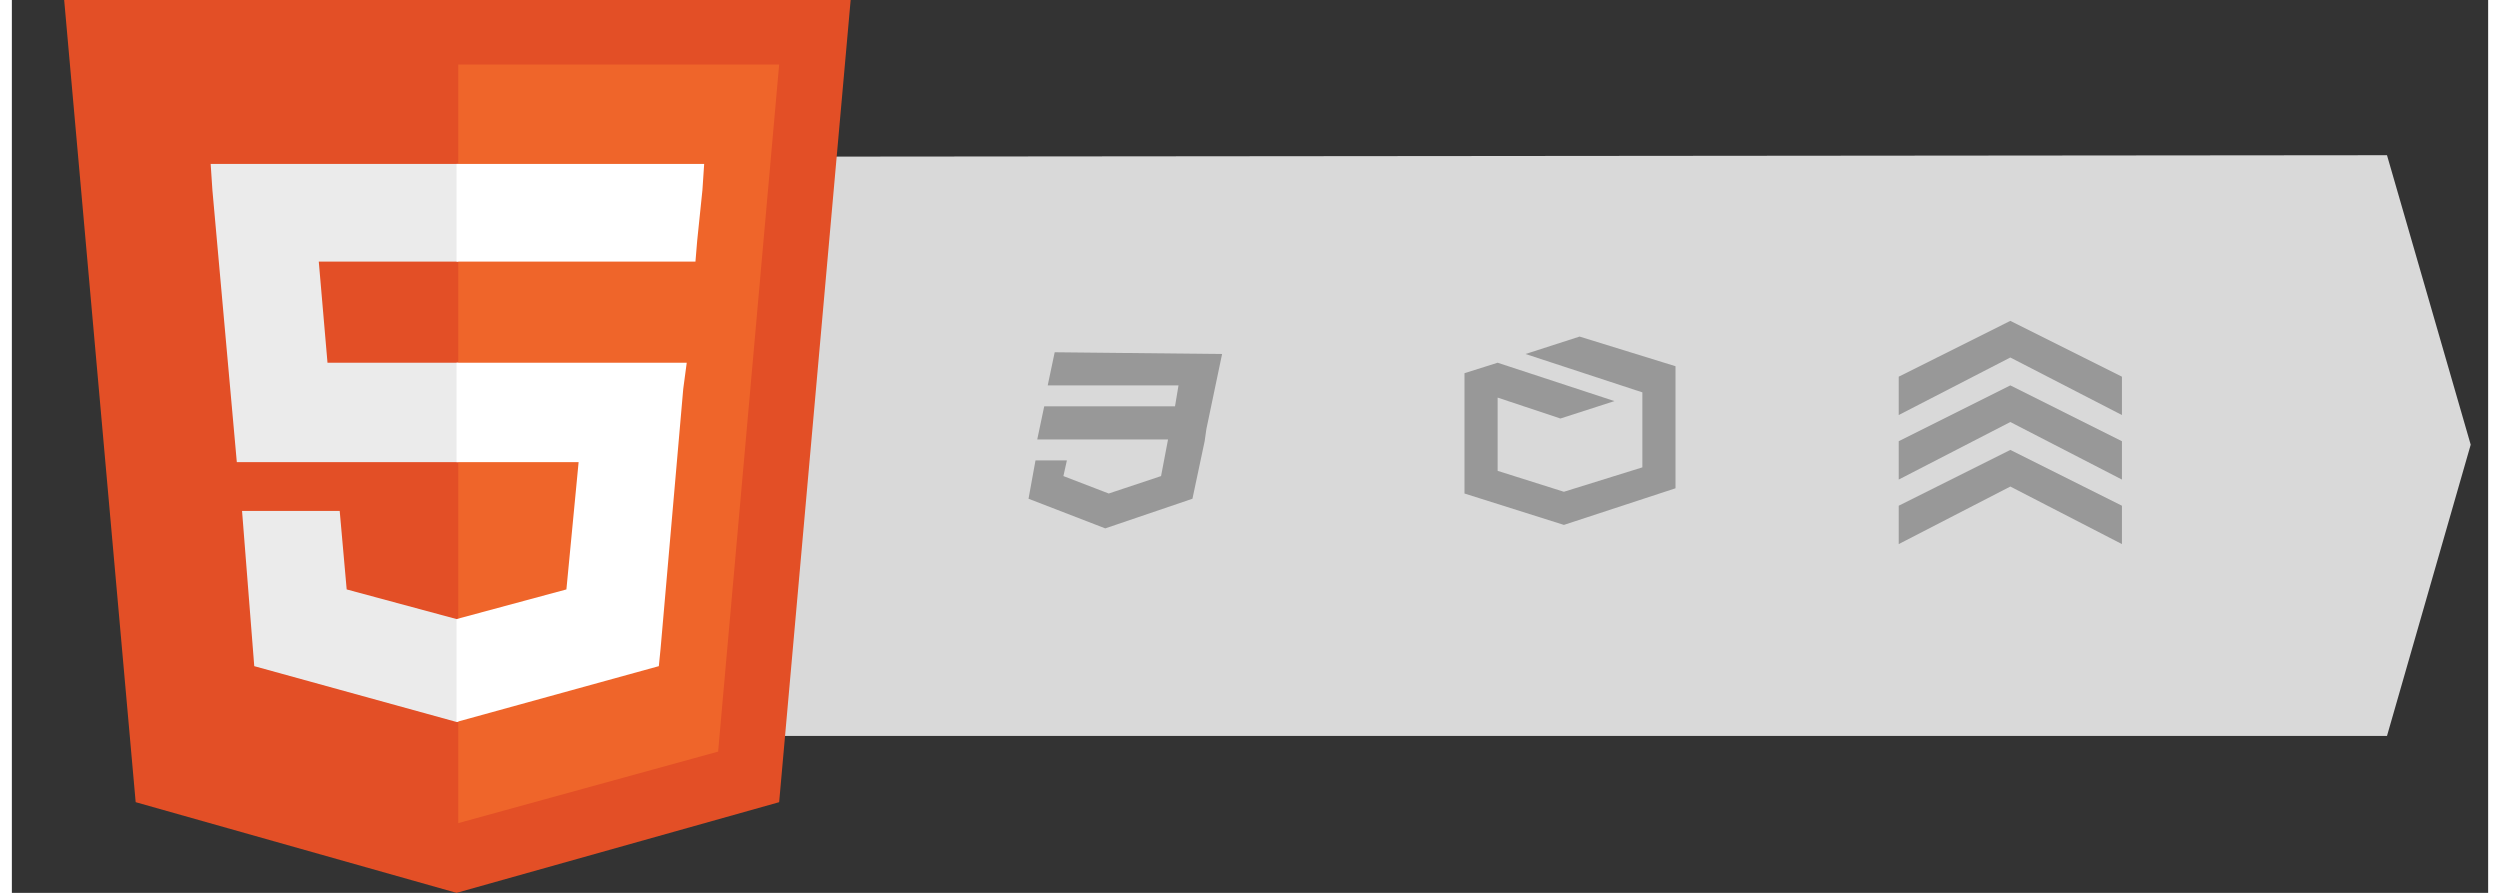
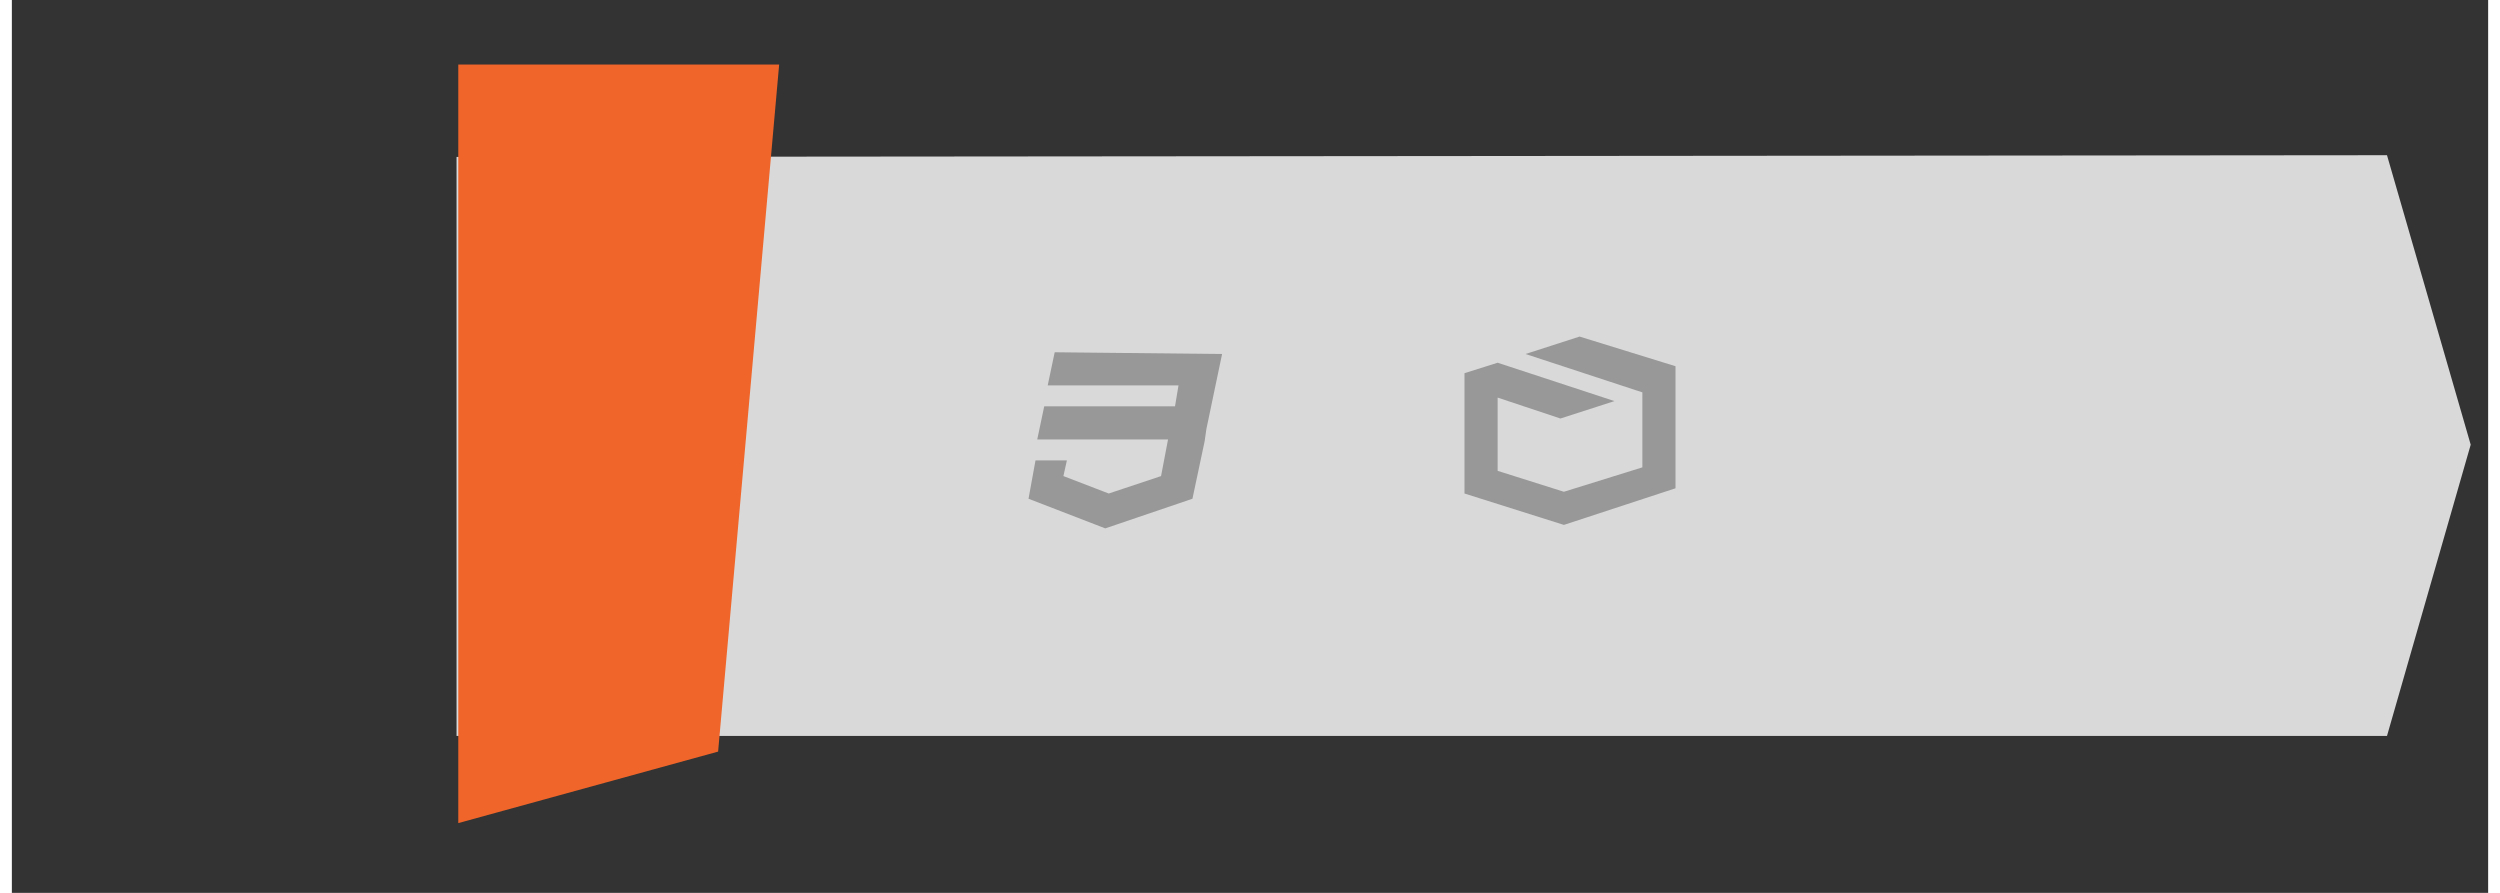
<svg xmlns="http://www.w3.org/2000/svg" xmlns:xlink="http://www.w3.org/1999/xlink" viewBox="0 0 1420 512" height="5em" width="14em">
  <rect x="0" y="0" width="1420" height="512" fill="#333333" stroke="none" />
  <title>HTML5 Powered with CSS3 / Styling, Graphics, 3D &amp; Effects, and Semantics</title>
  <path fill="#D9D9D9" d="M255 422v-332l1107-1 48 166-48 167z" />
-   <path fill="#E34F26" d="M71 460l-41-460h451l-41 460-185 52" />
  <path fill="#EF652A" d="M256 472l149-41 35-394h-184" />
-   <path fill="#EBEBEB" d="M256 208h-75l-5-58h80v-56h-142l1 15 14 156h127zm0 147h-1l-63-17-4-45h-56l7 89 116 32h1z" />
-   <path fill="#FFF" d="M255 208v57h70l-7 73-63 17v59l116-32 1-10 13-149 2-15h-16zm0-114v56h137l1-12 3-29 1-15z" />
  <path d="M598 202l-4 19h75l-2 12h-75l-4 19h75l-4 21-30 10-26-10 2-9h-18l-4 22 44 17 50-17 7-33 1-7 9-43zM899 193l-31 10 67 22v43l-45 14-38-12v-42l36 12 31-10-67-22-19 6v69l57 18 64-21v-70z" fill="#989898" />
-   <path id="a" fill="#989898" d="M1210 238v-22l-64-32-64 32v22l64-33z" />
  <use xlink:href="#a" y="37" />
  <use xlink:href="#a" y="74" />
</svg>